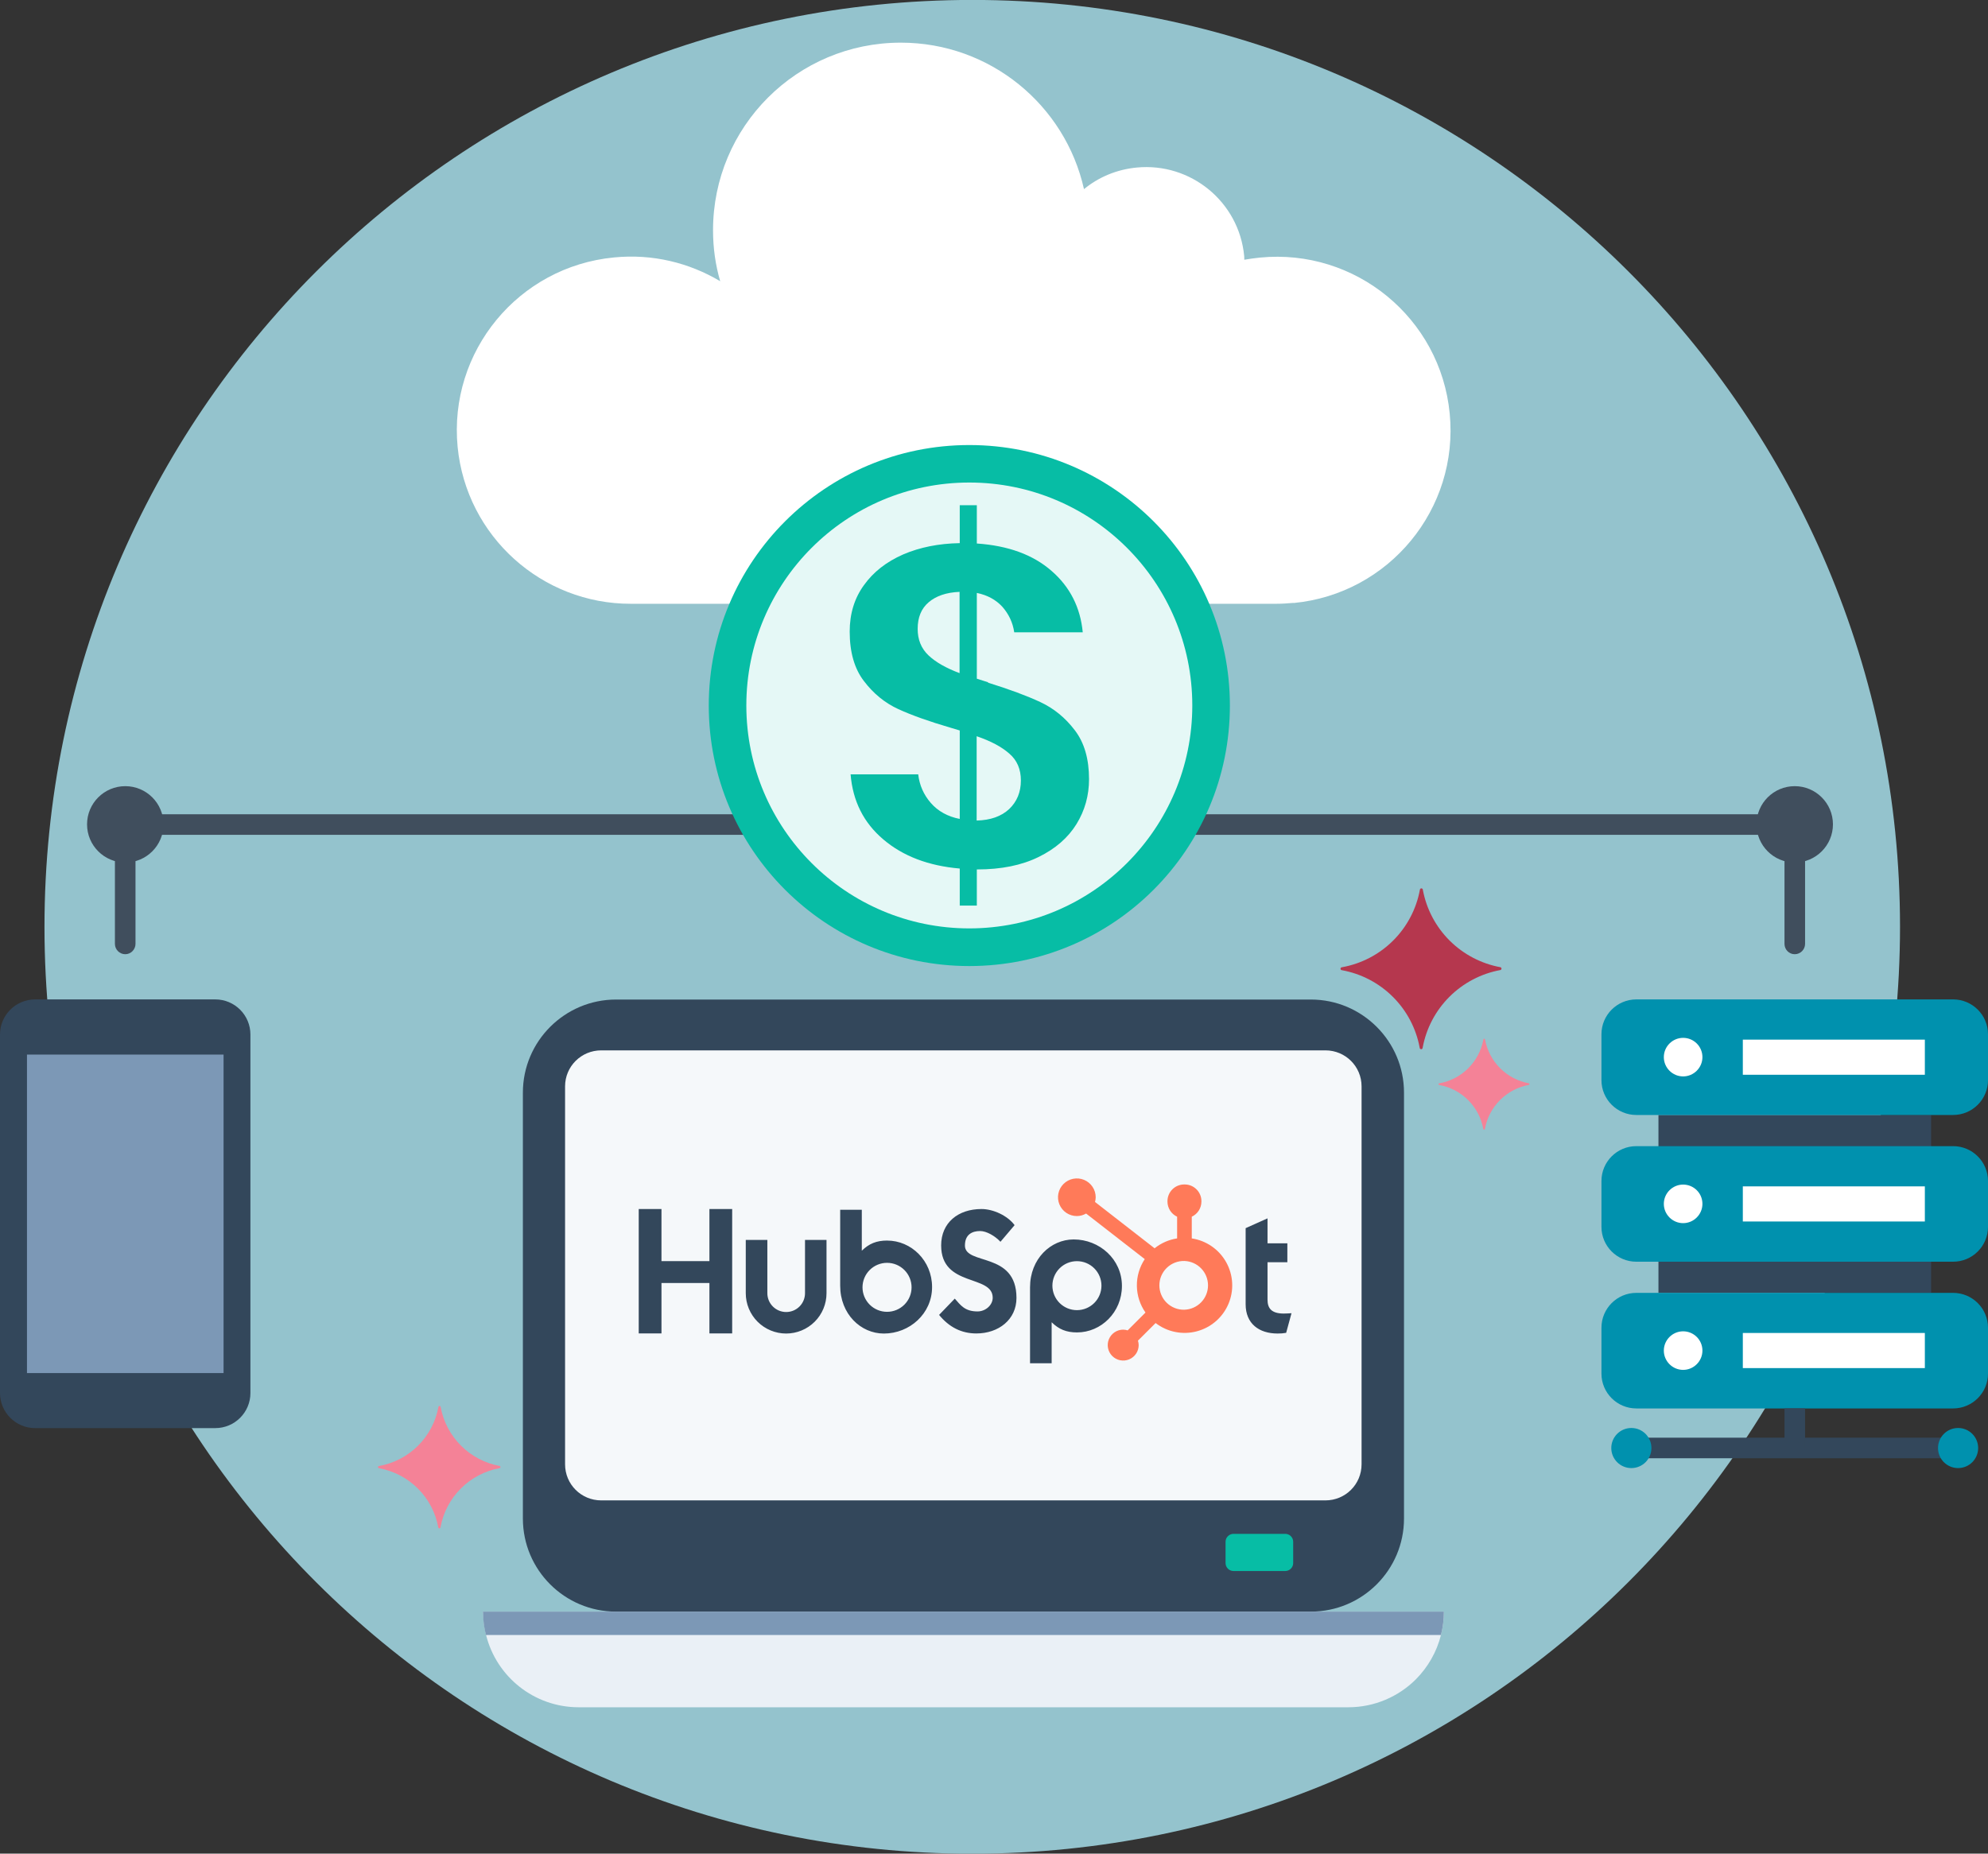
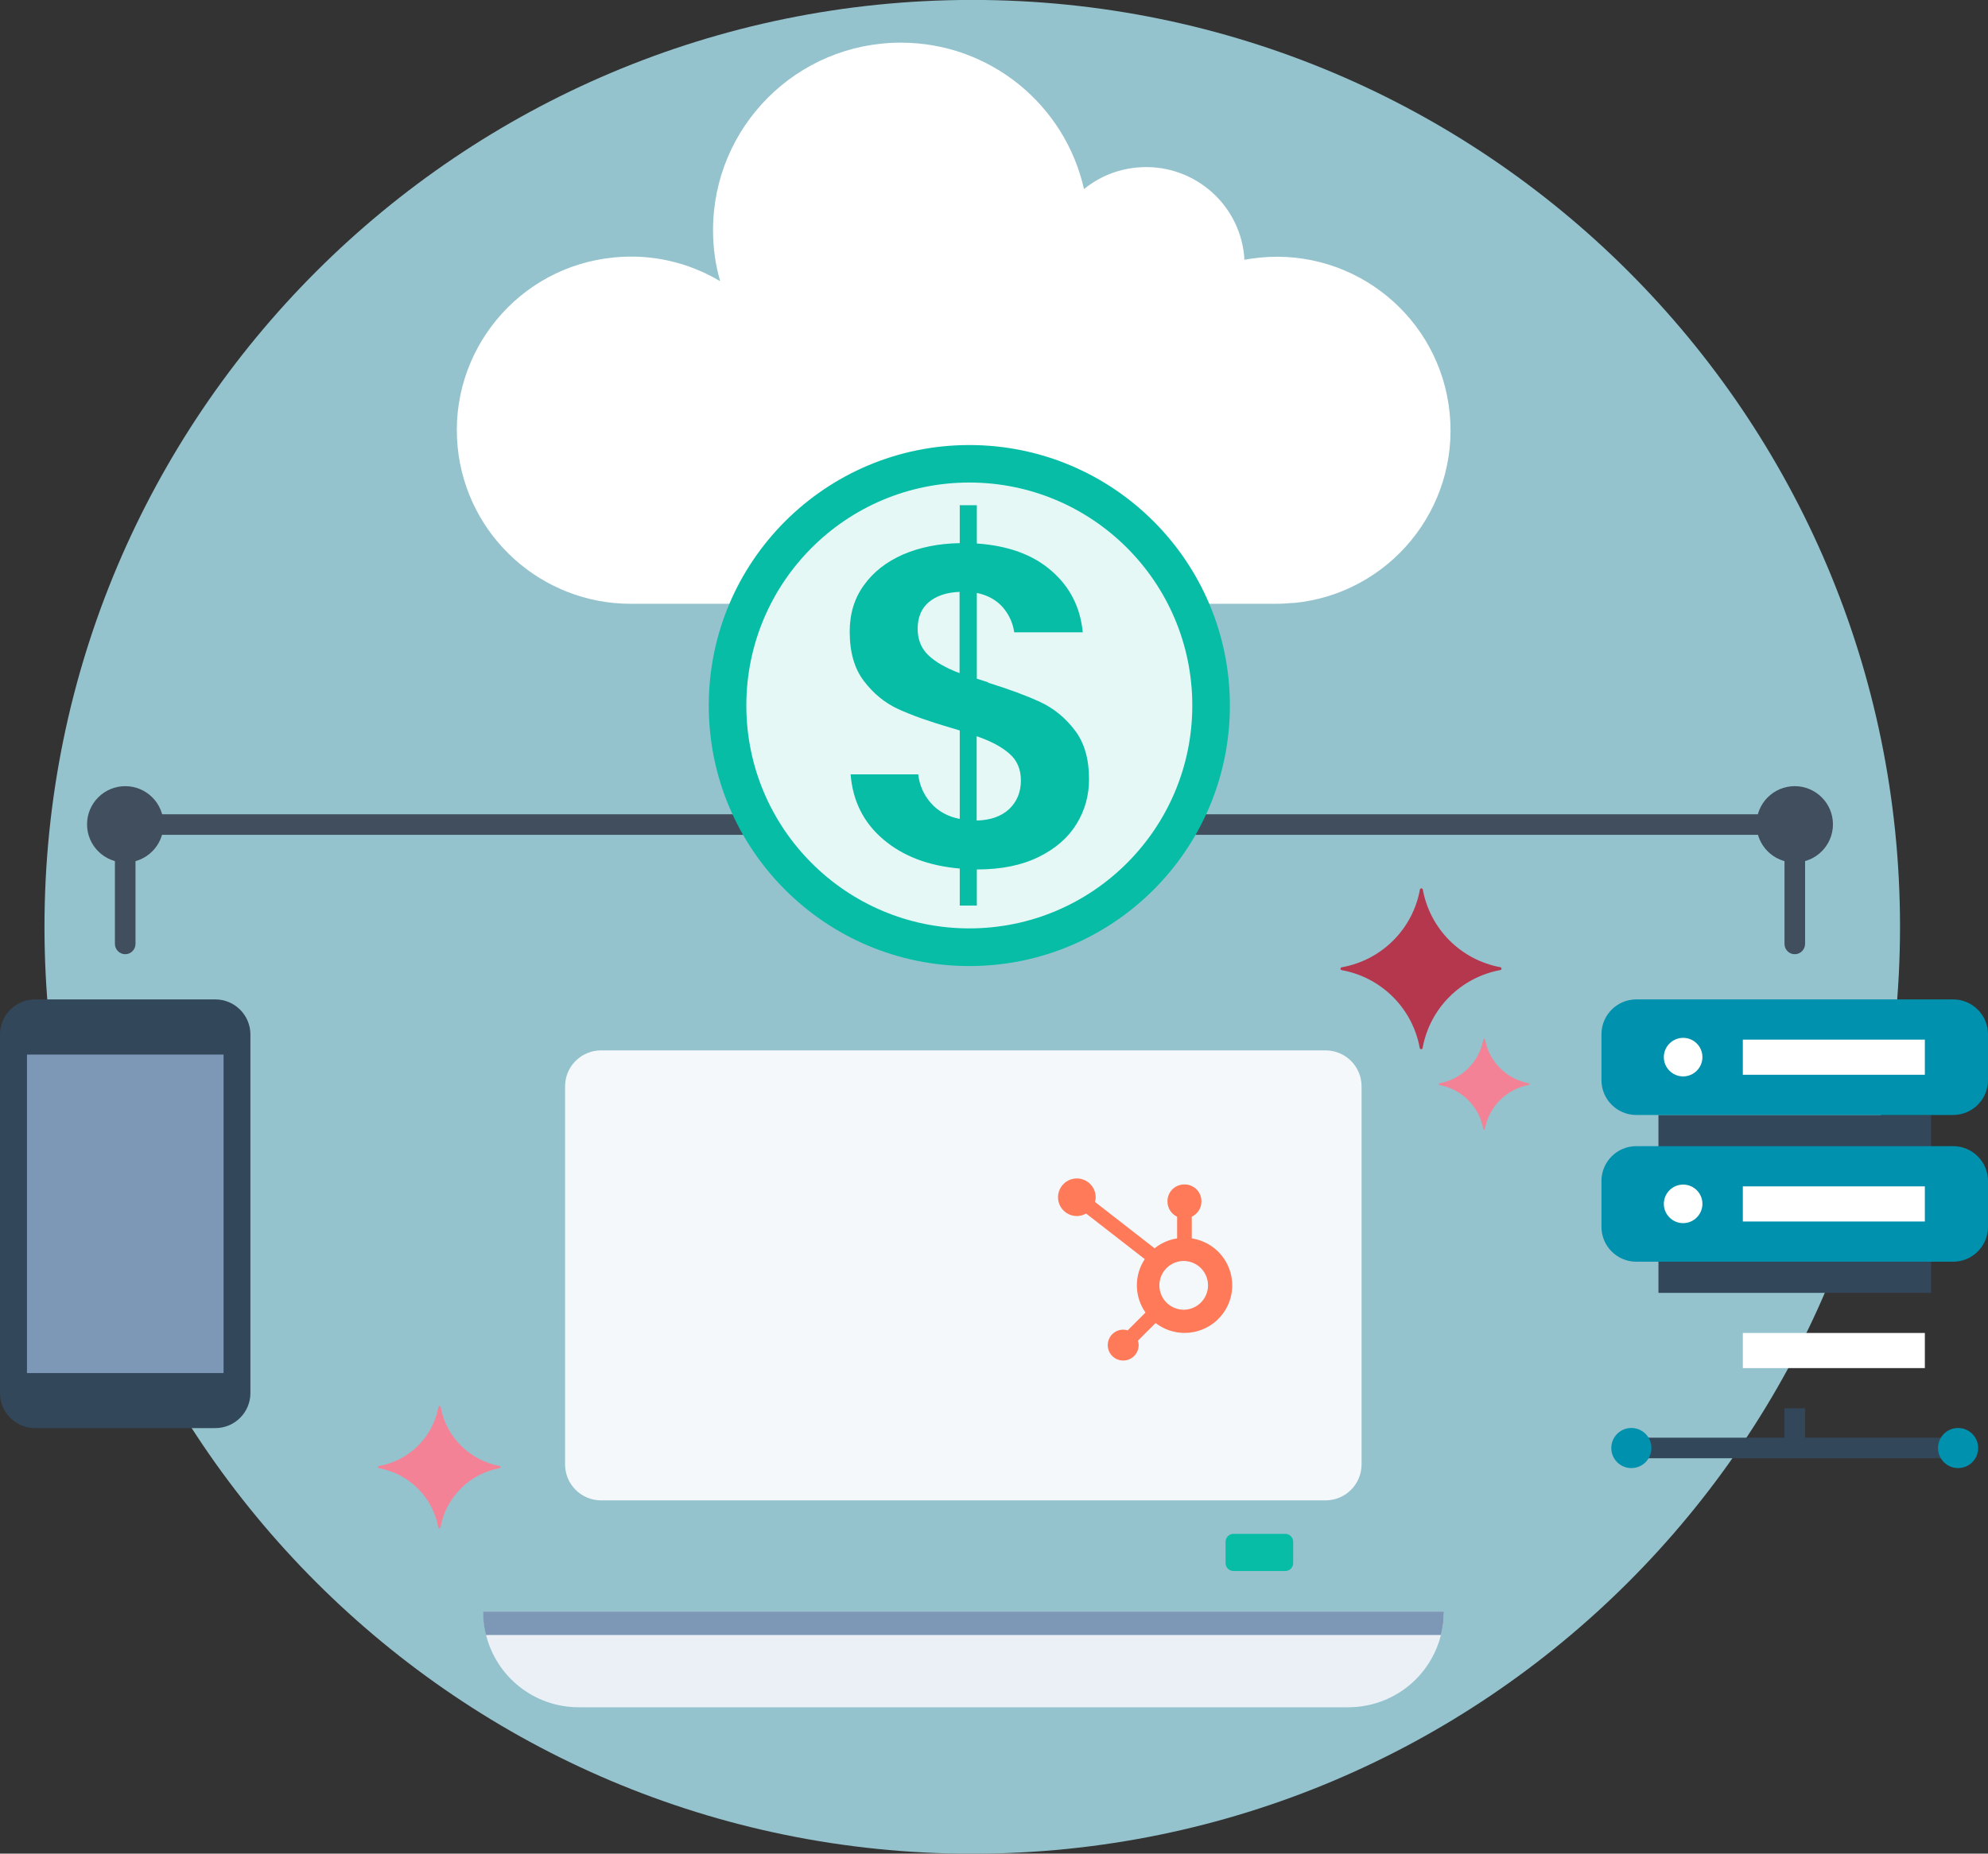
<svg xmlns="http://www.w3.org/2000/svg" width="460" height="429" viewBox="0 0 460 429" fill="none">
  <rect x="0" y="0" width="460" height="429" fill="#333333" stroke="none" />
  <g clip-path="url(#clip0_1059_258)">
    <path d="M439.643 214.48C439.643 96.005 343.53 -0.027 224.968 -0.015C106.405 -0.002 10.292 96.051 10.292 214.526C10.292 333 106.405 429.033 224.968 429.02C343.53 429.008 439.643 332.955 439.643 214.48Z" fill="#94C3CD" />
    <path d="M334.1 372.992C334.1 374.854 333.863 376.657 333.42 378.401C332.444 382.332 330.403 385.849 327.622 388.657C323.629 392.647 318.069 395.129 311.975 395.129H133.915C123.562 395.129 114.866 388.036 112.471 378.401C112.027 376.657 111.79 374.854 111.79 372.992H334.13H334.1Z" fill="#EAF0F6" />
-     <path d="M324.871 252.878V351.446C324.871 363.327 315.229 372.992 303.309 372.992H142.551C130.661 372.992 120.989 363.357 120.989 351.446V252.878C120.989 240.997 130.661 231.332 142.551 231.332H303.309C315.199 231.332 324.871 240.997 324.871 252.878Z" fill="#33475B" />
    <path d="M315.052 251.43V338.885C315.052 343.525 311.325 347.249 306.681 347.249H139.121C134.477 347.249 130.75 343.525 130.75 338.885V251.43C130.75 246.819 134.477 243.095 139.121 243.095H306.681C311.325 243.095 315.052 246.819 315.052 251.43Z" fill="#F5F8FA" />
    <path d="M334.1 372.992C334.1 374.854 333.863 376.657 333.42 378.401H112.441C111.997 376.657 111.761 374.854 111.761 372.992H334.1Z" fill="#7C98B6" />
    <path d="M285.414 354.993H297.393C298.399 354.993 299.227 355.82 299.227 356.825V361.761C299.227 362.766 298.399 363.593 297.393 363.593H285.414C284.409 363.593 283.58 362.766 283.58 361.761V356.825C283.58 355.82 284.409 354.993 285.414 354.993Z" fill="#07BDA5" />
    <path d="M49.81 231.302H8.134C3.642 231.302 0 234.941 0 239.43V322.393C0 326.882 3.642 330.521 8.134 330.521H49.81C54.302 330.521 57.944 326.882 57.944 322.393V239.43C57.944 234.941 54.302 231.302 49.81 231.302Z" fill="#33475B" />
    <path d="M51.732 244.07H6.241V317.782H51.732V244.07Z" fill="#7C98B6" />
    <path d="M299.272 139.532C297.941 139.65 296.61 139.739 295.309 139.739H145.939C125.471 139.769 107.931 124.222 105.89 103.445C103.76 81.367 119.94 61.712 142.064 59.584C150.997 58.697 159.486 60.825 166.644 65.082C165.549 61.328 164.987 57.367 164.987 53.289C164.987 29.29 184.42 9.872 208.438 9.872C229.113 9.872 246.475 24.324 250.823 43.772C254.165 41.023 258.366 39.22 263.009 38.777C275.521 37.565 286.672 46.698 287.885 59.2C287.914 59.495 287.914 59.821 287.914 60.116C289.127 59.909 290.34 59.732 291.552 59.614C313.647 57.456 333.317 73.623 335.446 95.701C337.605 117.779 321.426 137.434 299.331 139.562L299.272 139.532Z" fill="white" />
-     <path d="M220.653 129.986C232.366 129.986 241.861 120.498 241.861 108.794C241.861 97.091 232.366 87.603 220.653 87.603C208.941 87.603 199.446 97.091 199.446 108.794C199.446 120.498 208.941 129.986 220.653 129.986Z" fill="white" />
    <path d="M446.838 258.05H383.747V299.221H446.838V258.05Z" fill="#33475B" />
-     <path d="M451.925 299.221H378.63C374.171 299.221 370.556 302.834 370.556 307.29V317.9C370.556 322.357 374.171 325.969 378.63 325.969H451.925C456.385 325.969 460 322.357 460 317.9V307.29C460 302.834 456.385 299.221 451.925 299.221Z" fill="#0091AE" />
    <path d="M445.388 308.502H403.269V316.63H445.388V308.502Z" fill="white" />
-     <path d="M393.922 312.58C393.922 315.033 391.911 317.043 389.456 317.043C387.001 317.043 384.99 315.033 384.99 312.58C384.99 310.127 387.001 308.117 389.456 308.117C391.911 308.117 393.922 310.098 393.922 312.58Z" fill="white" />
    <path d="M451.925 265.262H378.63C374.171 265.262 370.556 268.874 370.556 273.331V283.941C370.556 288.397 374.171 292.01 378.63 292.01H451.925C456.385 292.01 460 288.397 460 283.941V273.331C460 268.874 456.385 265.262 451.925 265.262Z" fill="#0091AE" />
    <path d="M445.388 274.572H403.269V282.7H445.388V274.572Z" fill="white" />
    <path d="M393.922 278.621C393.922 281.074 391.911 283.084 389.456 283.084C387.001 283.084 384.99 281.074 384.99 278.621C384.99 276.168 387.001 274.158 389.456 274.158C391.911 274.158 393.922 276.138 393.922 278.621Z" fill="white" />
    <path d="M451.925 231.302H378.63C374.171 231.302 370.556 234.915 370.556 239.371V249.982C370.556 254.438 374.171 258.05 378.63 258.05H451.925C456.385 258.05 460 254.438 460 249.982V239.371C460 234.915 456.385 231.302 451.925 231.302Z" fill="#0091AE" />
    <path d="M445.388 240.612H403.269V248.74H445.388V240.612Z" fill="white" />
    <path d="M393.922 244.662C393.922 247.115 391.911 249.124 389.456 249.124C387.001 249.124 384.99 247.115 384.99 244.662C384.99 242.208 387.001 240.199 389.456 240.199C391.911 240.199 393.922 242.179 393.922 244.662Z" fill="white" />
    <path d="M453.079 332.737H377.477V337.496H453.079V332.737Z" fill="#33475B" />
    <path d="M417.674 325.94H412.911V335.102H417.674V325.94Z" fill="#33475B" />
    <path d="M377.477 339.772C380.041 339.772 382.121 337.694 382.121 335.131C382.121 332.569 380.041 330.491 377.477 330.491C374.912 330.491 372.833 332.569 372.833 335.131C372.833 337.694 374.912 339.772 377.477 339.772Z" fill="#0091AE" />
    <path d="M453.079 339.772C455.643 339.772 457.722 337.694 457.722 335.131C457.722 332.569 455.643 330.491 453.079 330.491C450.514 330.491 448.435 332.569 448.435 335.131C448.435 337.694 450.514 339.772 453.079 339.772Z" fill="#0091AE" />
    <path d="M415.278 220.844C413.976 220.844 412.911 219.78 412.911 218.45V193.209H260.939V171.072C260.939 169.771 262.004 168.678 263.335 168.678C264.666 168.678 265.701 169.742 265.701 171.072V188.451H417.674V218.45C417.674 219.75 416.609 220.844 415.278 220.844Z" fill="#404E5D" />
    <path d="M28.987 220.844C27.685 220.844 26.591 219.78 26.591 218.45V188.451H178.564V171.072C178.564 169.771 179.628 168.678 180.93 168.678C182.231 168.678 183.326 169.742 183.326 171.072V193.209H31.353V218.45C31.353 219.75 30.288 220.844 28.987 220.844Z" fill="#404E5D" />
    <path d="M220.653 220.958C219.352 220.958 218.287 219.894 218.287 218.593V179.166C218.287 177.866 219.352 176.772 220.653 176.772C221.955 176.772 223.049 177.836 223.049 179.166V218.593C223.049 219.894 221.984 220.958 220.653 220.958Z" fill="#404E5D" />
    <path d="M20.143 190.785C20.143 195.662 24.106 199.623 28.987 199.623C33.867 199.623 37.831 195.662 37.831 190.785C37.831 185.909 33.867 181.948 28.987 181.948C24.106 181.948 20.143 185.909 20.143 190.785Z" fill="#404E5D" />
    <path d="M172.116 190.785C172.116 195.662 176.079 199.623 180.959 199.623C185.84 199.623 189.803 195.662 189.803 190.785C189.803 185.909 185.84 181.948 180.959 181.948C176.079 181.948 172.116 185.909 172.116 190.785Z" fill="#404E5D" />
    <path d="M254.461 190.785C254.461 195.662 258.425 199.623 263.305 199.623C268.185 199.623 272.149 195.662 272.149 190.785C272.149 185.909 268.185 181.948 263.305 181.948C258.425 181.948 254.461 185.909 254.461 190.785Z" fill="#404E5D" />
    <path d="M406.434 190.785C406.434 195.662 410.397 199.623 415.278 199.623C420.158 199.623 424.122 195.662 424.122 190.785C424.122 185.909 420.158 181.948 415.278 181.948C410.397 181.948 406.434 185.909 406.434 190.785Z" fill="#404E5D" />
-     <path d="M164.152 279.816V291.877H153.057V279.816H147.794V308.608H153.059V296.938H164.151V308.608H169.417V279.816H164.152ZM186.27 299.302C186.27 300.456 185.811 301.562 184.994 302.378C184.177 303.195 183.069 303.653 181.913 303.653C180.758 303.653 179.65 303.195 178.833 302.378C178.016 301.562 177.557 300.456 177.557 299.302V286.969H172.562V299.302C172.562 301.776 173.546 304.149 175.298 305.899C177.05 307.649 179.426 308.632 181.904 308.632C184.382 308.632 186.758 307.649 188.51 305.899C190.262 304.149 191.246 301.776 191.246 299.302V286.969H186.27V299.302ZM223.277 288.24C223.277 285.711 224.952 284.909 226.786 284.909C228.265 284.909 230.217 286.034 231.495 287.397L234.765 283.546C233.132 281.34 229.821 279.816 227.109 279.816C221.69 279.816 217.771 282.985 217.771 288.24C217.771 297.988 229.701 294.894 229.701 300.351C229.701 302.033 228.065 303.518 226.193 303.518C223.239 303.518 222.281 302.077 220.925 300.551L217.294 304.321C219.617 307.167 222.481 308.613 225.911 308.613C231.059 308.613 235.2 305.406 235.2 300.39C235.2 289.569 223.269 292.932 223.269 288.24M297.081 304.008C294.13 304.008 293.291 302.733 293.291 300.78V292.135H297.879V287.754H293.291V281.975L288.226 284.245V301.855C288.226 306.359 291.339 308.629 295.605 308.629C296.275 308.64 296.944 308.586 297.603 308.47L298.838 303.927C298.281 303.965 297.641 304.004 297.081 304.004M205.282 287.112C202.808 287.112 201.081 287.83 199.411 289.465V279.988H194.409V297.554C194.409 304.129 199.169 308.635 204.518 308.635C210.451 308.635 215.671 304.049 215.671 297.876C215.671 291.779 210.868 287.117 205.282 287.117M205.25 303.607C204.505 303.607 203.767 303.46 203.078 303.175C202.389 302.89 201.764 302.473 201.237 301.946C200.71 301.42 200.291 300.795 200.006 300.107C199.721 299.419 199.574 298.682 199.574 297.938C199.574 297.193 199.721 296.456 200.006 295.768C200.291 295.08 200.71 294.455 201.237 293.929C201.764 293.402 202.389 292.985 203.078 292.7C203.767 292.415 204.505 292.268 205.25 292.268C206.756 292.268 208.2 292.866 209.264 293.929C210.329 294.992 210.927 296.434 210.927 297.938C210.927 299.441 210.329 300.883 209.264 301.946C208.2 303.009 206.756 303.607 205.25 303.607ZM259.601 297.614C259.601 291.429 254.392 286.855 248.448 286.855C243.1 286.855 238.339 291.359 238.339 297.935V315.511H243.341V306.022C245.008 307.654 246.738 308.374 249.209 308.374C254.794 308.374 259.601 303.712 259.601 297.614ZM254.864 297.551C254.864 299.055 254.266 300.497 253.202 301.56C252.137 302.623 250.693 303.22 249.188 303.22C247.682 303.22 246.239 302.623 245.174 301.56C244.11 300.497 243.512 299.055 243.512 297.551C243.512 296.048 244.11 294.606 245.174 293.543C246.239 292.479 247.682 291.882 249.188 291.882C250.693 291.882 252.137 292.479 253.202 293.543C254.266 294.606 254.864 296.048 254.864 297.551Z" fill="#33475B" />
    <path d="M275.762 286.613V281.593C276.427 281.283 276.989 280.791 277.384 280.175C277.779 279.558 277.991 278.842 277.994 278.11V277.994C277.994 275.86 276.261 274.129 274.124 274.129H274.008C272.982 274.129 271.998 274.536 271.272 275.261C270.546 275.986 270.138 276.969 270.138 277.994V278.11C270.142 278.842 270.353 279.558 270.748 280.175C271.143 280.791 271.706 281.283 272.37 281.593V286.613C270.461 286.905 268.663 287.695 267.159 288.904L253.375 278.182C253.473 277.828 253.525 277.463 253.53 277.098C253.532 276.236 253.278 275.394 252.8 274.677C252.322 273.959 251.642 273.4 250.846 273.069C250.05 272.738 249.173 272.65 248.327 272.817C247.481 272.983 246.703 273.397 246.092 274.005C245.481 274.613 245.065 275.388 244.895 276.233C244.725 277.078 244.81 277.953 245.139 278.75C245.468 279.546 246.026 280.227 246.743 280.707C247.459 281.186 248.302 281.443 249.164 281.444C249.919 281.44 250.659 281.239 251.312 280.861L264.884 291.409C263.665 293.249 263.029 295.412 263.059 297.618C263.089 299.824 263.784 301.97 265.053 303.776L260.925 307.9C260.591 307.794 260.243 307.737 259.893 307.732C259.185 307.733 258.493 307.943 257.905 308.336C257.316 308.73 256.858 309.288 256.587 309.942C256.316 310.595 256.246 311.314 256.384 312.007C256.522 312.701 256.863 313.338 257.364 313.838C257.864 314.338 258.502 314.678 259.196 314.816C259.891 314.954 260.611 314.884 261.265 314.614C261.919 314.343 262.478 313.885 262.872 313.298C263.266 312.71 263.476 312.019 263.477 311.312C263.472 310.962 263.415 310.615 263.308 310.281L267.392 306.201C268.724 307.225 270.273 307.931 271.92 308.265C273.567 308.599 275.269 308.552 276.895 308.127C278.521 307.703 280.028 306.912 281.301 305.816C282.574 304.72 283.579 303.347 284.238 301.803C284.898 300.26 285.195 298.585 285.107 296.909C285.019 295.233 284.547 293.599 283.729 292.133C282.911 290.667 281.768 289.407 280.387 288.45C279.006 287.493 277.424 286.865 275.762 286.613ZM274.07 303.121C273.315 303.142 272.564 303.012 271.86 302.737C271.157 302.463 270.516 302.051 269.974 301.525C269.433 301 269.003 300.371 268.709 299.676C268.416 298.981 268.264 298.235 268.264 297.481C268.264 296.727 268.416 295.98 268.709 295.286C269.003 294.591 269.433 293.962 269.974 293.436C270.516 292.91 271.157 292.498 271.86 292.224C272.564 291.95 273.315 291.819 274.07 291.84C275.532 291.891 276.918 292.507 277.935 293.559C278.952 294.61 279.521 296.015 279.522 297.477C279.523 298.939 278.955 300.344 277.939 301.396C276.923 302.448 275.538 303.066 274.075 303.119" fill="#FF7A59" />
    <path d="M347.209 223.858C342.747 223.04 338.639 220.888 335.429 217.688C332.219 214.489 330.058 210.392 329.231 205.939C329.231 205.848 329.195 205.761 329.131 205.697C329.066 205.632 328.979 205.596 328.887 205.596C328.796 205.596 328.709 205.632 328.644 205.697C328.58 205.761 328.544 205.848 328.544 205.939C327.72 210.401 325.555 214.505 322.335 217.707C319.114 220.908 314.993 223.054 310.52 223.858C310.429 223.858 310.341 223.895 310.277 223.959C310.212 224.023 310.176 224.111 310.176 224.202C310.176 224.293 310.212 224.38 310.277 224.444C310.341 224.509 310.429 224.545 310.52 224.545C314.987 225.362 319.098 227.516 322.309 230.721C325.521 233.925 327.679 238.029 328.498 242.487C328.498 242.578 328.534 242.665 328.598 242.73C328.663 242.794 328.75 242.83 328.842 242.83C328.933 242.83 329.02 242.794 329.085 242.73C329.149 242.665 329.186 242.578 329.186 242.487C330.005 238.017 332.168 233.902 335.388 230.689C338.607 227.476 342.73 225.317 347.209 224.499C347.274 224.474 347.33 224.43 347.369 224.373C347.408 224.316 347.43 224.248 347.43 224.179C347.43 224.109 347.408 224.042 347.369 223.985C347.33 223.927 347.274 223.883 347.209 223.858Z" fill="#B5374E" />
    <path d="M353.784 250.724C351.262 250.261 348.94 249.045 347.125 247.237C345.311 245.428 344.089 243.112 343.622 240.596C343.622 240.544 343.602 240.495 343.566 240.459C343.529 240.422 343.48 240.402 343.428 240.402C343.377 240.402 343.327 240.422 343.291 240.459C343.254 240.495 343.234 240.544 343.234 240.596C342.768 243.117 341.544 245.438 339.724 247.247C337.904 249.057 335.575 250.269 333.046 250.724C332.995 250.724 332.945 250.744 332.909 250.781C332.873 250.817 332.852 250.867 332.852 250.918C332.852 250.969 332.873 251.019 332.909 251.055C332.945 251.092 332.995 251.112 333.046 251.112C335.571 251.574 337.895 252.791 339.71 254.603C341.525 256.414 342.745 258.734 343.208 261.253C343.208 261.305 343.228 261.354 343.265 261.39C343.301 261.427 343.351 261.447 343.402 261.447C343.454 261.447 343.503 261.427 343.54 261.39C343.576 261.354 343.597 261.305 343.597 261.253C344.06 258.727 345.282 256.401 347.102 254.585C348.922 252.769 351.252 251.548 353.784 251.086C353.82 251.072 353.852 251.047 353.874 251.015C353.896 250.983 353.908 250.944 353.908 250.905C353.908 250.866 353.896 250.828 353.874 250.795C353.852 250.763 353.82 250.738 353.784 250.724Z" fill="#F48297" />
    <path d="M115.642 339.288C112.247 338.665 109.121 337.028 106.679 334.593C104.236 332.159 102.592 329.041 101.964 325.654C101.964 325.584 101.936 325.518 101.887 325.469C101.838 325.42 101.771 325.392 101.702 325.392C101.632 325.392 101.566 325.42 101.517 325.469C101.468 325.518 101.44 325.584 101.44 325.654C100.814 329.048 99.166 332.171 96.716 334.607C94.266 337.043 91.13 338.676 87.727 339.288C87.657 339.288 87.591 339.315 87.541 339.364C87.492 339.413 87.465 339.48 87.465 339.549C87.465 339.618 87.492 339.685 87.541 339.734C87.591 339.783 87.657 339.81 87.727 339.81C91.125 340.432 94.254 342.071 96.697 344.509C99.14 346.947 100.782 350.07 101.405 353.461C101.405 353.531 101.433 353.597 101.482 353.646C101.531 353.695 101.598 353.723 101.667 353.723C101.736 353.723 101.803 353.695 101.852 353.646C101.901 353.597 101.929 353.531 101.929 353.461C102.552 350.061 104.198 346.93 106.648 344.485C109.097 342.04 112.234 340.397 115.642 339.775C115.692 339.756 115.734 339.723 115.764 339.679C115.794 339.636 115.81 339.584 115.81 339.531C115.81 339.479 115.794 339.427 115.764 339.384C115.734 339.34 115.692 339.307 115.642 339.288Z" fill="#F48297" />
    <path d="M224.291 223.582C257.589 223.582 284.582 196.589 284.582 163.291C284.582 129.993 257.589 103 224.291 103C190.993 103 164 129.993 164 163.291C164 196.589 190.993 223.582 224.291 223.582Z" fill="#07BDA5" />
    <path d="M224.288 214.866C252.783 214.866 275.883 191.766 275.883 163.271C275.883 134.776 252.783 111.676 224.288 111.676C195.793 111.676 172.693 134.776 172.693 163.271C172.693 191.766 195.793 214.866 224.288 214.866Z" fill="#E5F8F6" />
    <path d="M228.607 157.992C233.558 159.532 237.594 161.029 240.715 162.486C243.836 163.942 246.499 166.106 248.704 169.018C250.909 171.889 251.991 175.676 251.991 180.336C251.991 184.081 251.034 187.576 249.078 190.738C247.123 193.9 244.21 196.438 240.299 198.352C236.388 200.266 231.686 201.223 226.11 201.223H226.027V209.587H222.074V201.015C214.834 200.391 208.926 198.144 204.391 194.275C199.814 190.405 197.317 185.371 196.818 179.212H212.463C212.754 181.709 213.711 183.914 215.375 185.828C217.04 187.742 219.287 188.99 222.074 189.531V169.06L219.994 168.436C215.001 166.979 210.923 165.523 207.844 164.108C204.765 162.694 202.102 160.53 199.897 157.618C197.692 154.747 196.61 150.919 196.61 146.175C196.61 142.056 197.692 138.478 199.897 135.44C202.102 132.361 205.098 130.031 208.968 128.325C212.837 126.661 217.206 125.787 222.074 125.704V116.924H226.027V125.787C233.267 126.286 239.009 128.367 243.295 132.111C247.581 135.815 249.994 140.6 250.535 146.342H234.682C234.349 144.053 233.392 142.097 231.936 140.433C230.438 138.81 228.482 137.729 226.027 137.229V157.077L228.649 157.909L228.607 157.992ZM214.834 151.667C216.499 153.249 218.912 154.622 222.033 155.787V136.98C218.954 137.104 216.582 137.937 214.876 139.393C213.17 140.849 212.338 142.888 212.338 145.551C212.338 148.048 213.17 150.086 214.834 151.667ZM233.517 187.243C235.306 185.537 236.221 183.332 236.221 180.627C236.221 178.047 235.348 175.967 233.558 174.427C231.769 172.846 229.273 171.515 225.986 170.391V189.906C229.189 189.823 231.686 188.949 233.517 187.243Z" fill="#07BDA5" />
  </g>
  <defs>
    <clipPath id="clip0_1059_258">
      <rect width="460" height="429" fill="white" />
    </clipPath>
  </defs>
</svg>